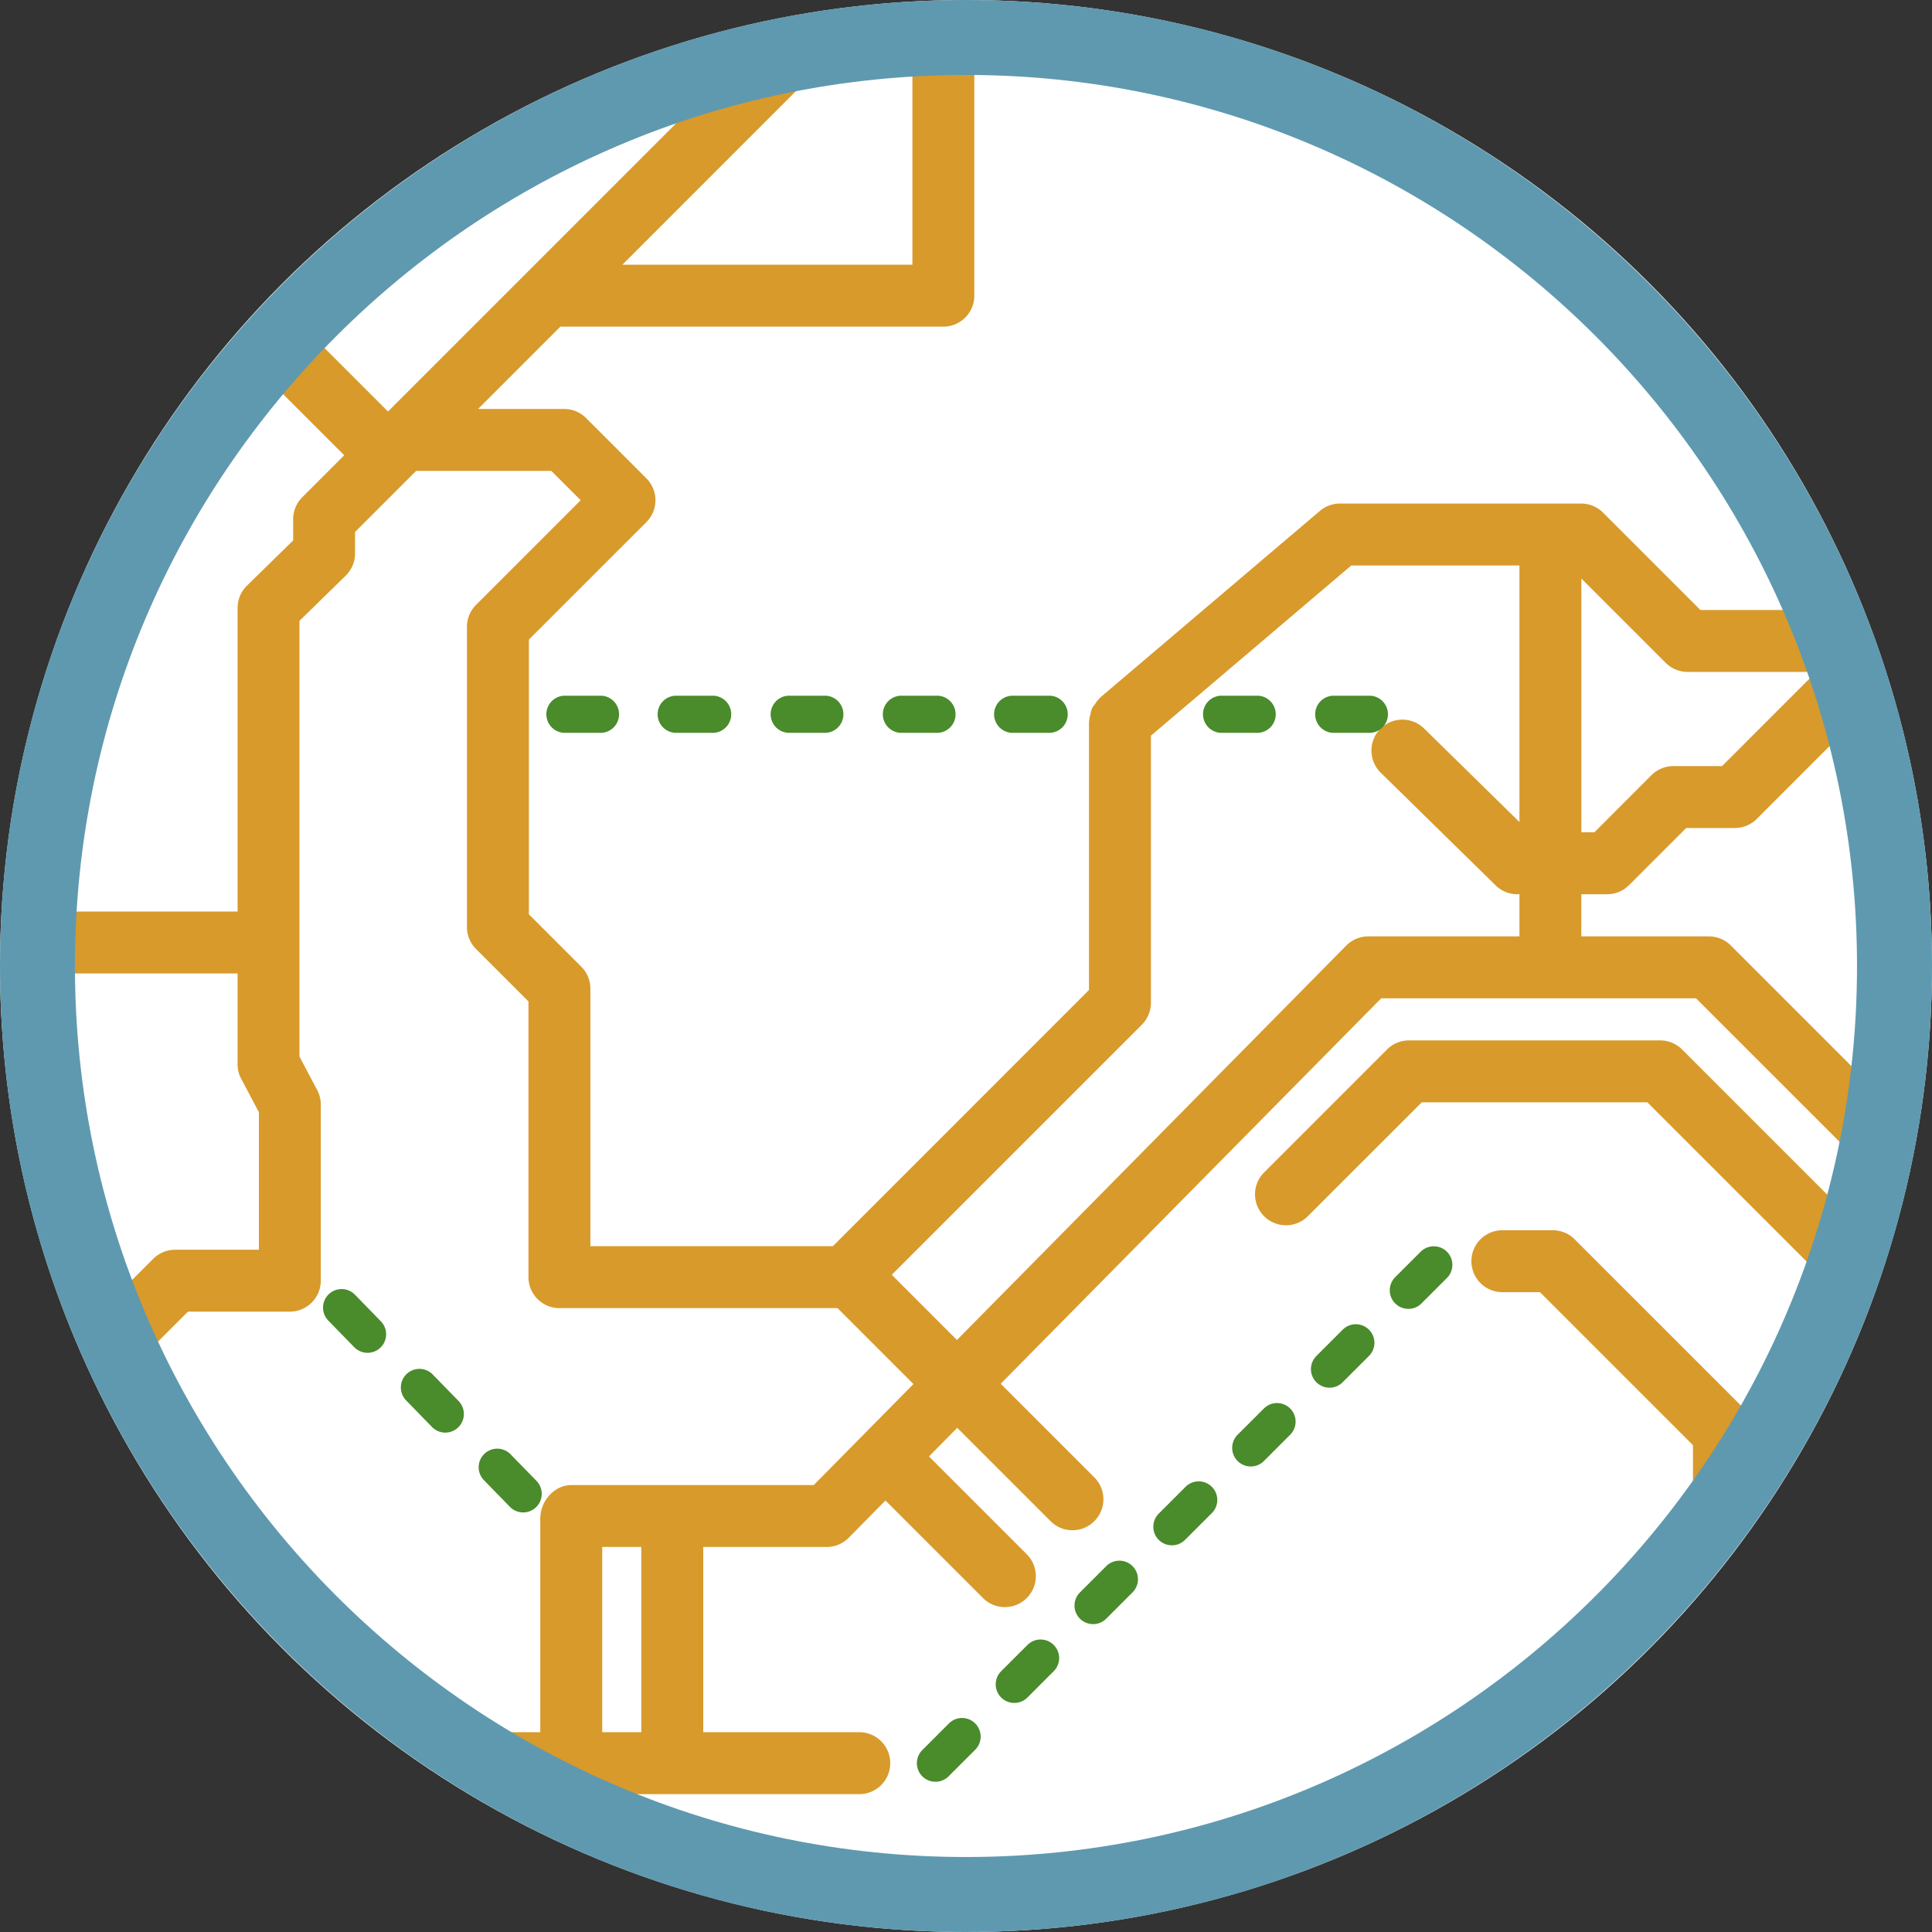
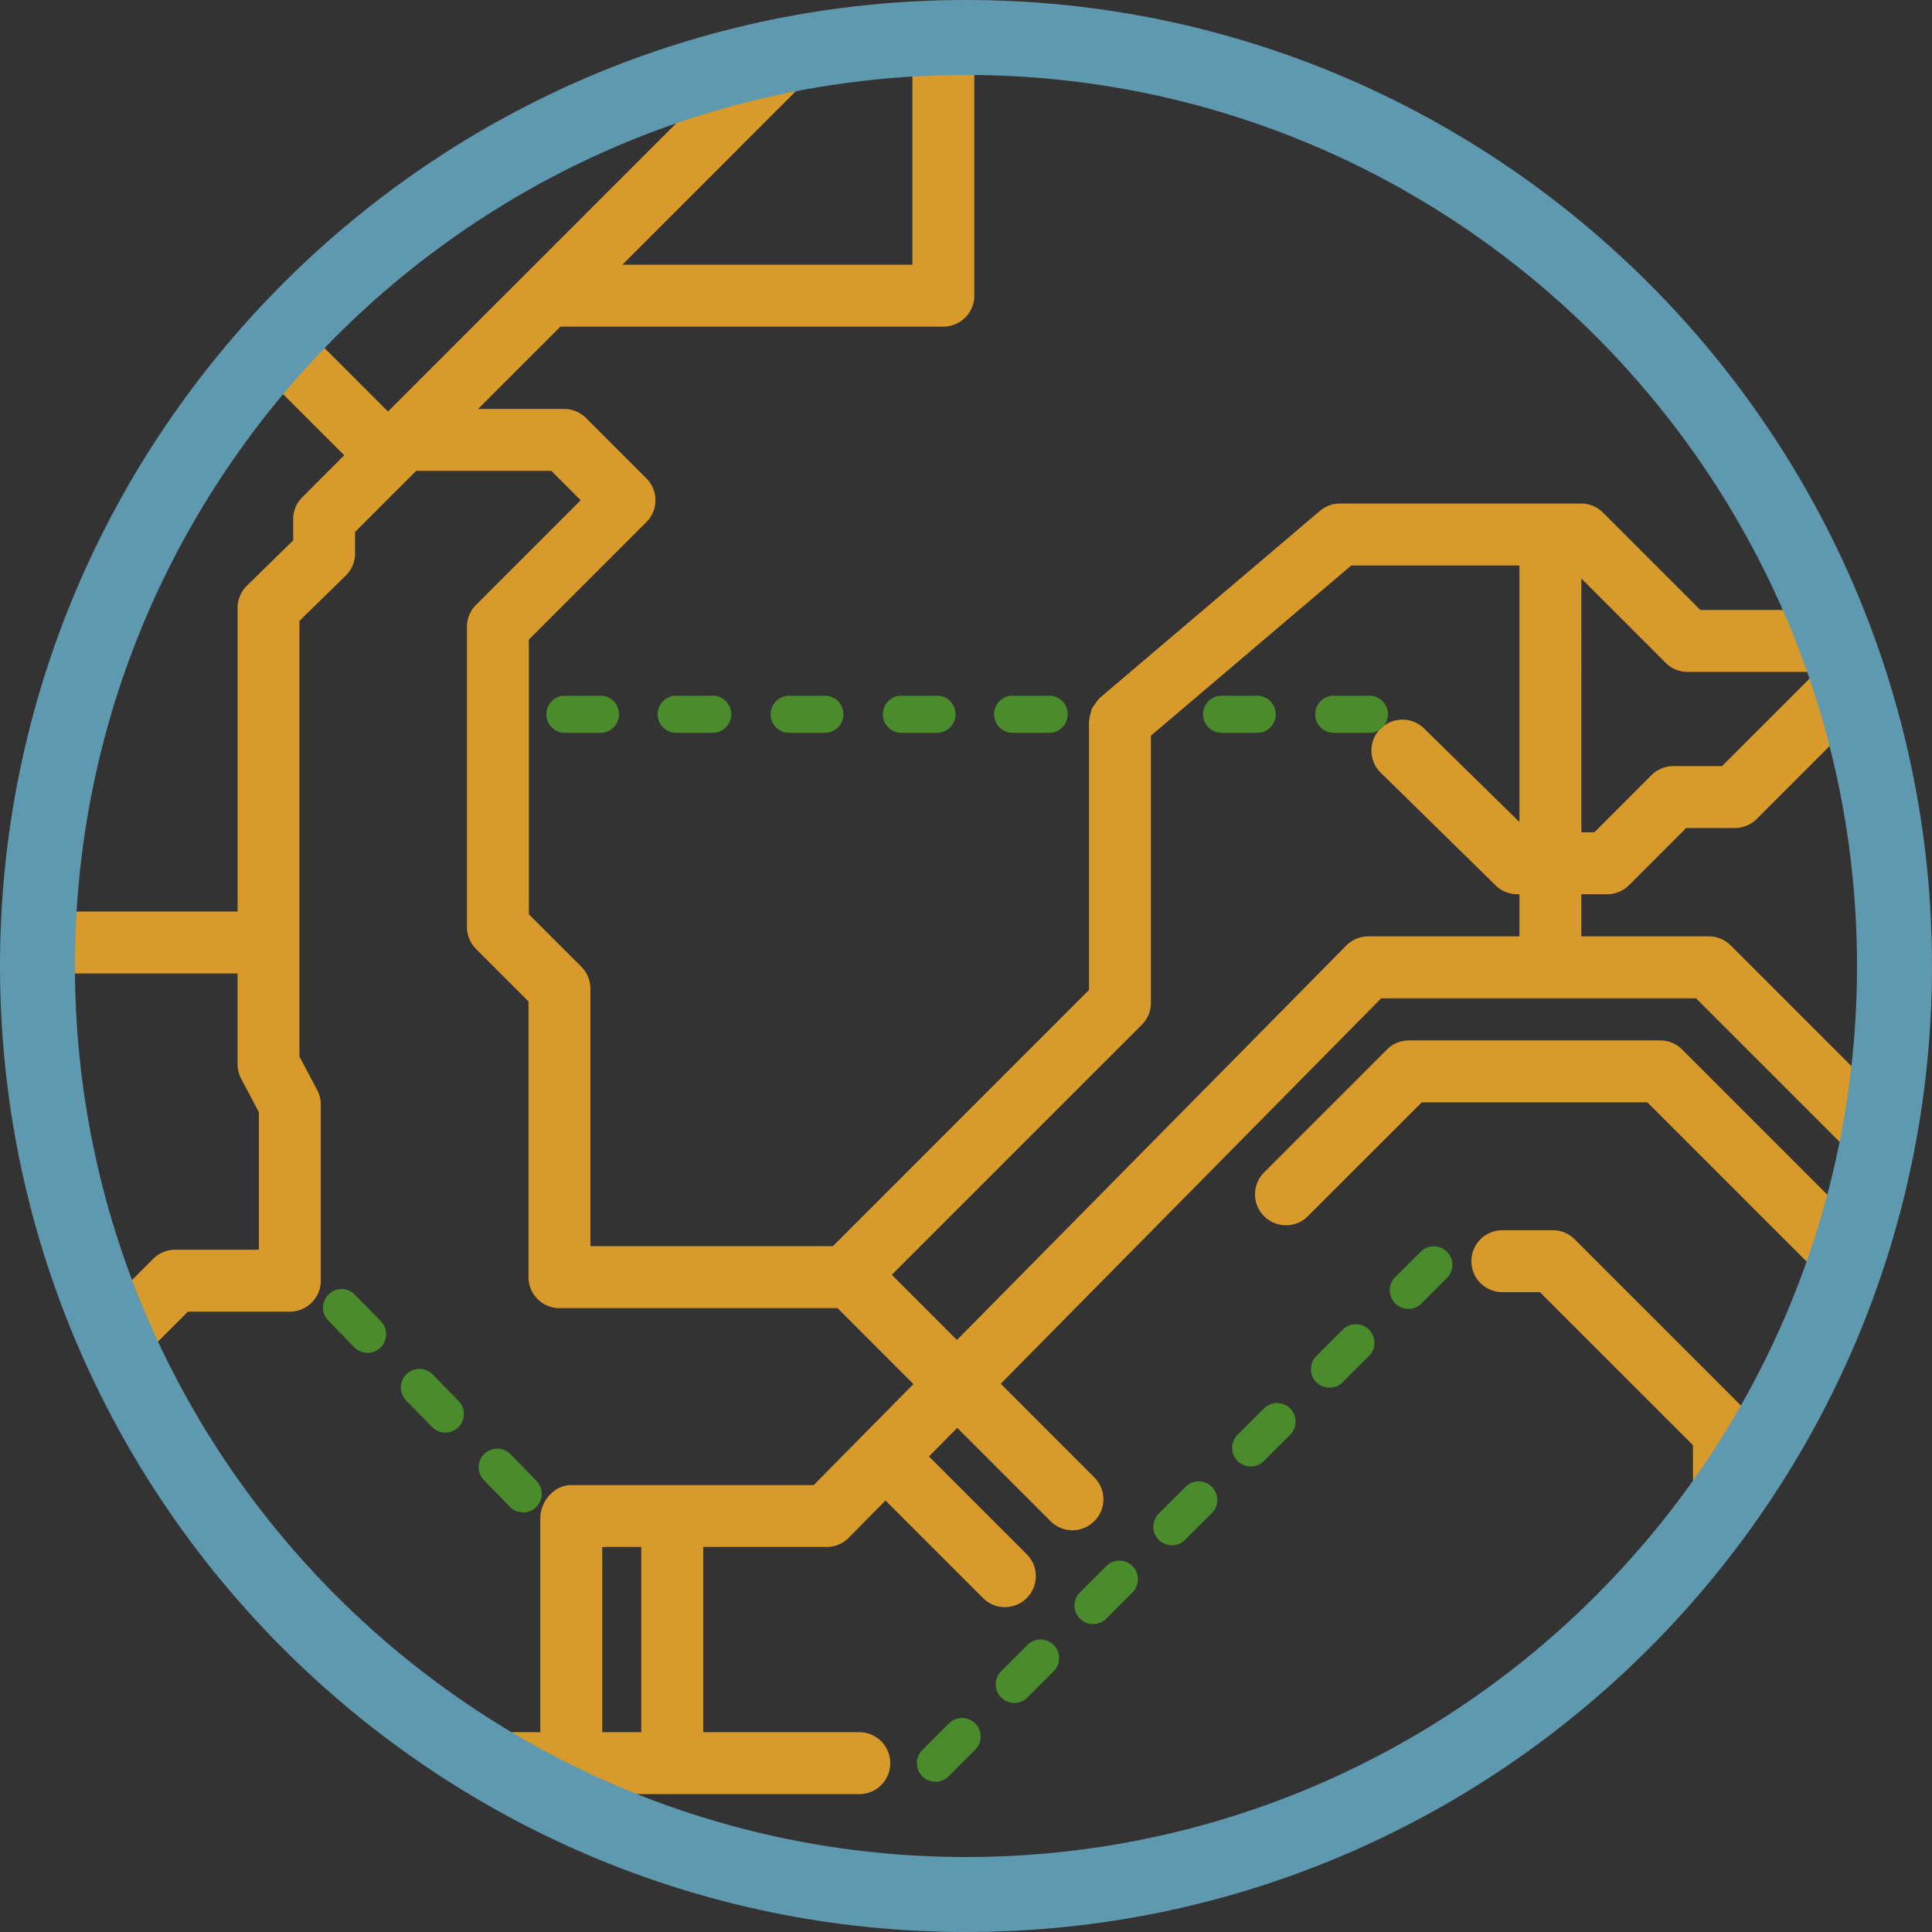
<svg xmlns="http://www.w3.org/2000/svg" width="85" height="85" viewBox="0 0 85 85">
  <rect x="0" y="0" width="85" height="85" fill="#333333" stroke="none" />
  <g fill="none" fill-rule="evenodd">
-     <circle cx="42.5" cy="42.5" r="42.5" fill="#FFF" />
    <path fill="#D89A2B" d="M28.214 76.21h-1.718v-8.15h1.718v8.15zm11.02-20.125l11.003-11.002c.256-.257.399-.603.399-.964V32.367l8.816-7.488h7.397v11.286l-4.196-4.116a1.365 1.365 0 00-1.926.019c-.527.537-.518 1.399.018 1.926l5.056 4.959c.255.25.597.39.953.39h.095v1.854h-6.65c-.365 0-.713.146-.97.405L42.102 58.954l-2.868-2.87zm30.34-30.632l3.71 3.71c.255.255.601.398.962.398h5.66l-4.142 4.144h-2.142c-.361 0-.708.143-.964.398l-2.514 2.516h-.57V25.453zM36.371 68.061c.364 0 .713-.146.969-.405l1.617-1.64 4.29 4.29a1.358 1.358 0 001.927 0 1.361 1.361 0 00-.001-1.926l-4.302-4.302 1.243-1.259 4.106 4.105a1.357 1.357 0 001.926 0 1.36 1.36 0 000-1.925l-4.118-4.12 16.74-16.958h13.85l7.033 7.032c.63-2.84.974-5.79.974-8.821 0-.17-.01-.335-.012-.503l-.122.122a1.358 1.358 0 00-.399.964v4.827l-5.946-5.947a1.366 1.366 0 00-.964-.398h-5.61v-1.854h1.136c.36 0 .707-.144.963-.4l2.514-2.514h2.141c.362 0 .709-.144.964-.399l4.051-4.053a40.098 40.098 0 00-1.713-5.14h-4.818l-4.284-4.284a1.362 1.362 0 00-.962-.399H58.95c-.322 0-.635.116-.881.325l-9.677 8.22c-.014.012-.02.03-.033.043-.073.066-.124.148-.18.23-.046.065-.1.125-.134.197-.033.073-.045.153-.066.232-.024.095-.052.185-.056.282 0 .019-.012.035-.012.055v11.817l-11.27 11.272H25.975V43.495c0-.36-.144-.707-.4-.964l-2.306-2.305V28.139l5.168-5.167a1.36 1.36 0 000-1.927l-2.653-2.654a1.364 1.364 0 00-.963-.398h-3.788l3.623-3.623h16.848c.752 0 1.362-.61 1.362-1.362V1.814l.156-.157c-.298-.006-.593-.021-.893-.021-.667 0-1.328.017-1.987.049v9.961H27.382l9.684-9.685c-1.606.2-3.183.49-4.725.872L17.07 18.105l-3.371-3.372v-1.43a40.638 40.638 0 00-2.497 2.7c.055.088.097.183.171.257l3.772 3.77-1.847 1.848a1.363 1.363 0 00-.4.963v.935l-2.035 1.993c-.261.256-.41.607-.41.973v13.362H1.686a41.735 41.735 0 00-.052 2.028c0 .233.014.464.018.696h8.8v3.996c0 .222.055.441.159.637l.779 1.47v6.052H7.705c-.362 0-.707.144-.963.399L4.65 57.473c.37.901.77 1.785 1.2 2.651l2.419-2.417h4.482c.752 0 1.362-.609 1.362-1.362v-7.751c0-.223-.054-.442-.158-.638l-.78-1.47v-19.17l2.038-1.993c.261-.256.408-.607.408-.974v-.945l2.688-2.687h5.947l1.292 1.291-4.604 4.605a1.362 1.362 0 00-.4.962v13.214c0 .362.145.708.4.963l2.307 2.307v12.13c0 .753.609 1.362 1.362 1.362h12.234l3.34 3.342-4.386 4.444H25.134c-.752 0-1.363.713-1.363 1.465v9.408h-3.12l-8.6-8.601a1.348 1.348 0 00-1.576-.235 40.64 40.64 0 0014.762 11.56h12.62a1.363 1.363 0 000-2.724H30.94v-8.15h5.433z" />
    <path fill="#D89A2B" d="M74.004 46.171a1.363 1.363 0 00-.963-.398H61.988c-.361 0-.708.143-.963.398l-5.41 5.411a1.36 1.36 0 000 1.926 1.36 1.36 0 001.925 0l5.012-5.011h9.925l7.655 7.654c.352-.953.659-1.926.94-2.913l-7.068-7.067z" />
    <path fill="#D89A2B" d="M74.484 66.485a40.576 40.576 0 002.627-3.958 1.37 1.37 0 00-.302-.472l-7.53-7.531a1.363 1.363 0 00-.964-.399h-2.217a1.361 1.361 0 100 2.725h1.653l6.733 6.732v2.903z" />
    <path fill="#4A8B2C" d="M26.46 32.242h-1.645a.818.818 0 010-1.634h1.644a.818.818 0 010 1.634m4.934 0H29.75a.817.817 0 110-1.634h1.644a.818.818 0 010 1.634m4.935 0h-1.646a.818.818 0 010-1.634h1.646a.818.818 0 010 1.634m4.934 0h-1.644a.818.818 0 010-1.634h1.644a.818.818 0 010 1.634m4.935 0h-1.645a.817.817 0 110-1.634h1.645a.818.818 0 010 1.634m14.088 0h-1.646a.818.818 0 010-1.634h1.646a.818.818 0 010 1.634m-4.936 0h-1.644a.818.818 0 010-1.634h1.644a.818.818 0 010 1.634M61.963 57.584a.816.816 0 01-.578-1.395l1.119-1.118a.816.816 0 111.155 1.155l-1.118 1.118a.81.81 0 01-.578.24m-3.468 3.468a.816.816 0 01-.578-1.395l1.157-1.157a.816.816 0 111.155 1.156l-1.156 1.156a.81.81 0 01-.578.24m-3.467 3.467a.818.818 0 01-.578-1.396l1.157-1.155a.816.816 0 111.155 1.155l-1.155 1.156c-.16.16-.37.24-.58.24m-3.467 3.468a.816.816 0 01-.578-1.395l1.156-1.156a.818.818 0 111.156 1.156l-1.156 1.155a.81.81 0 01-.578.24m-3.467 3.467a.816.816 0 01-.578-1.395l1.156-1.156a.816.816 0 111.156 1.155l-1.157 1.157a.81.81 0 01-.577.24m-3.468 3.467a.817.817 0 01-.577-1.396l1.156-1.155a.816.816 0 111.155 1.155l-1.155 1.156a.82.82 0 01-.579.24m-3.467 3.467a.816.816 0 01-.578-1.395l1.155-1.156a.818.818 0 111.156 1.157l-1.156 1.155a.81.81 0 01-.577.24M16.17 59.518a.815.815 0 01-.585-.247l-1.14-1.17a.817.817 0 111.17-1.141l1.14 1.171a.816.816 0 01-.585 1.387m3.423 3.511a.815.815 0 01-.585-.247l-1.14-1.17a.816.816 0 111.17-1.14l1.14 1.169a.819.819 0 01-.585 1.388m3.424 3.512a.813.813 0 01-.585-.248l-1.14-1.17a.817.817 0 011.17-1.141l1.14 1.17a.818.818 0 01-.585 1.389" />
    <path fill="#5F99AF" d="M42.5 3.298C20.882 3.298 3.297 20.884 3.297 42.5c0 21.615 17.585 39.201 39.201 39.201 21.617 0 39.203-17.586 39.203-39.201 0-21.617-17.586-39.203-39.203-39.203M42.5 85C19.065 85 0 65.934 0 42.5S19.065 0 42.5 0C65.933 0 85 19.066 85 42.5S65.934 85 42.5 85" />
  </g>
</svg>